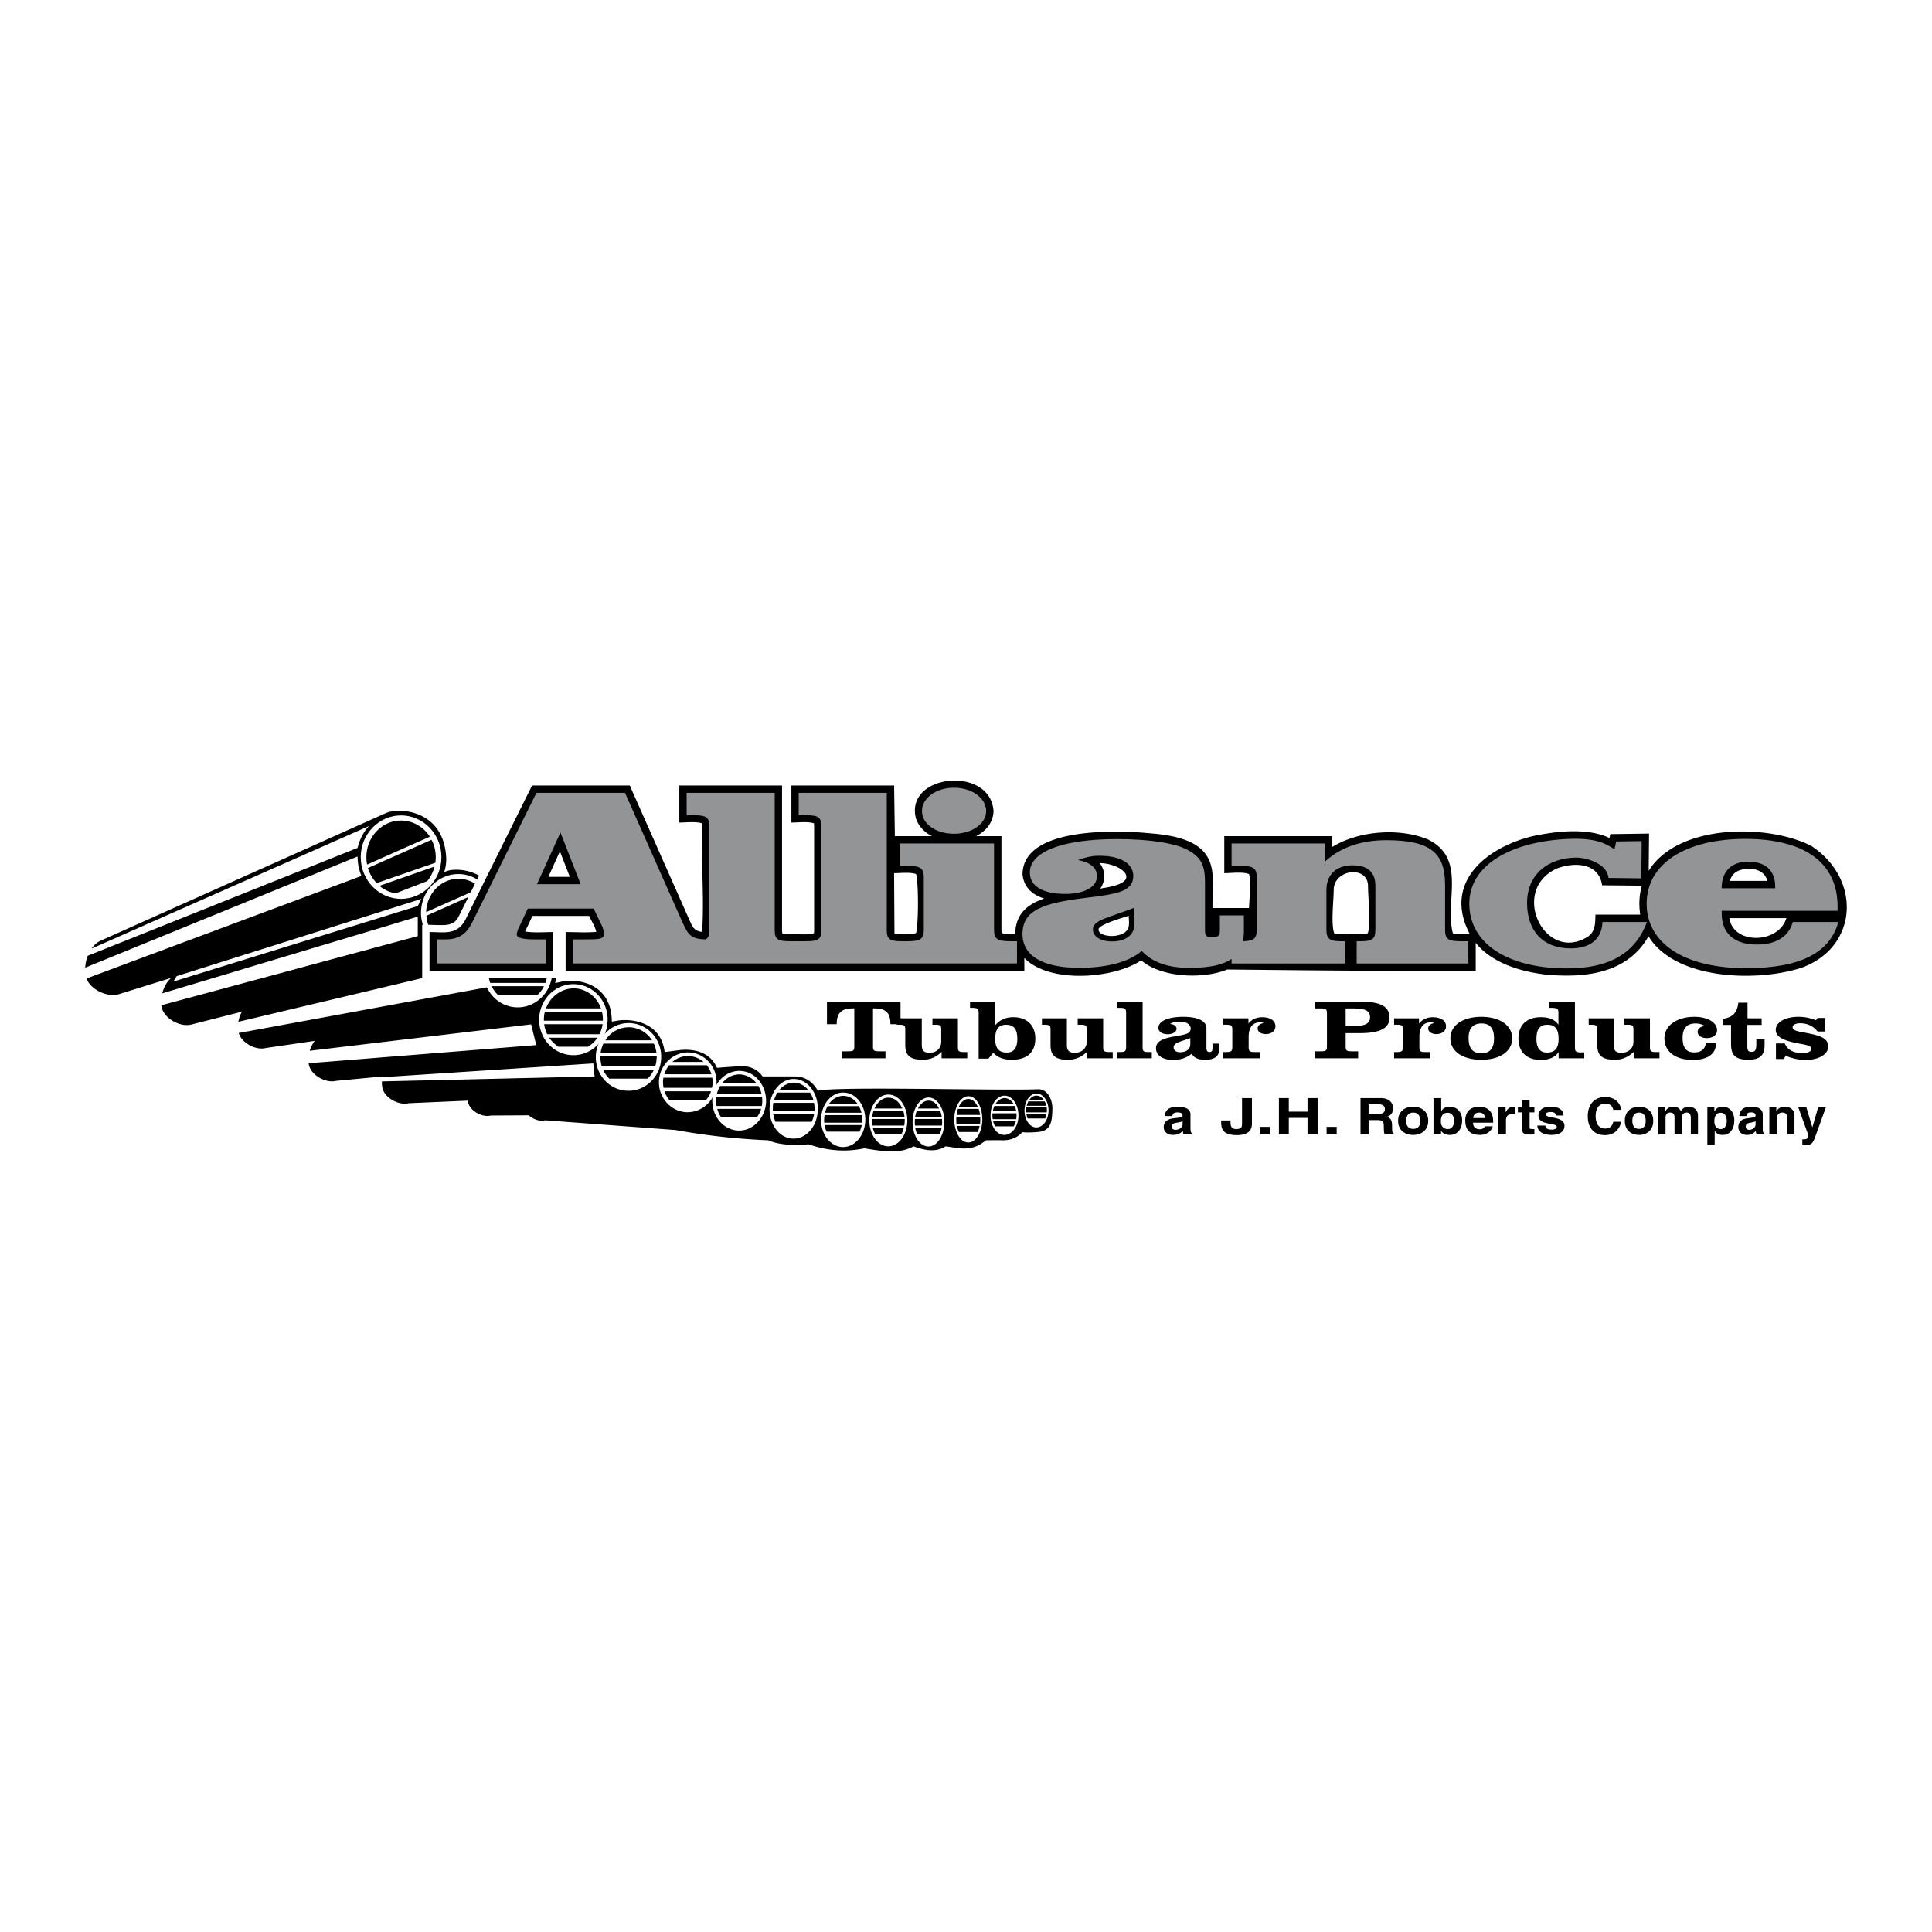
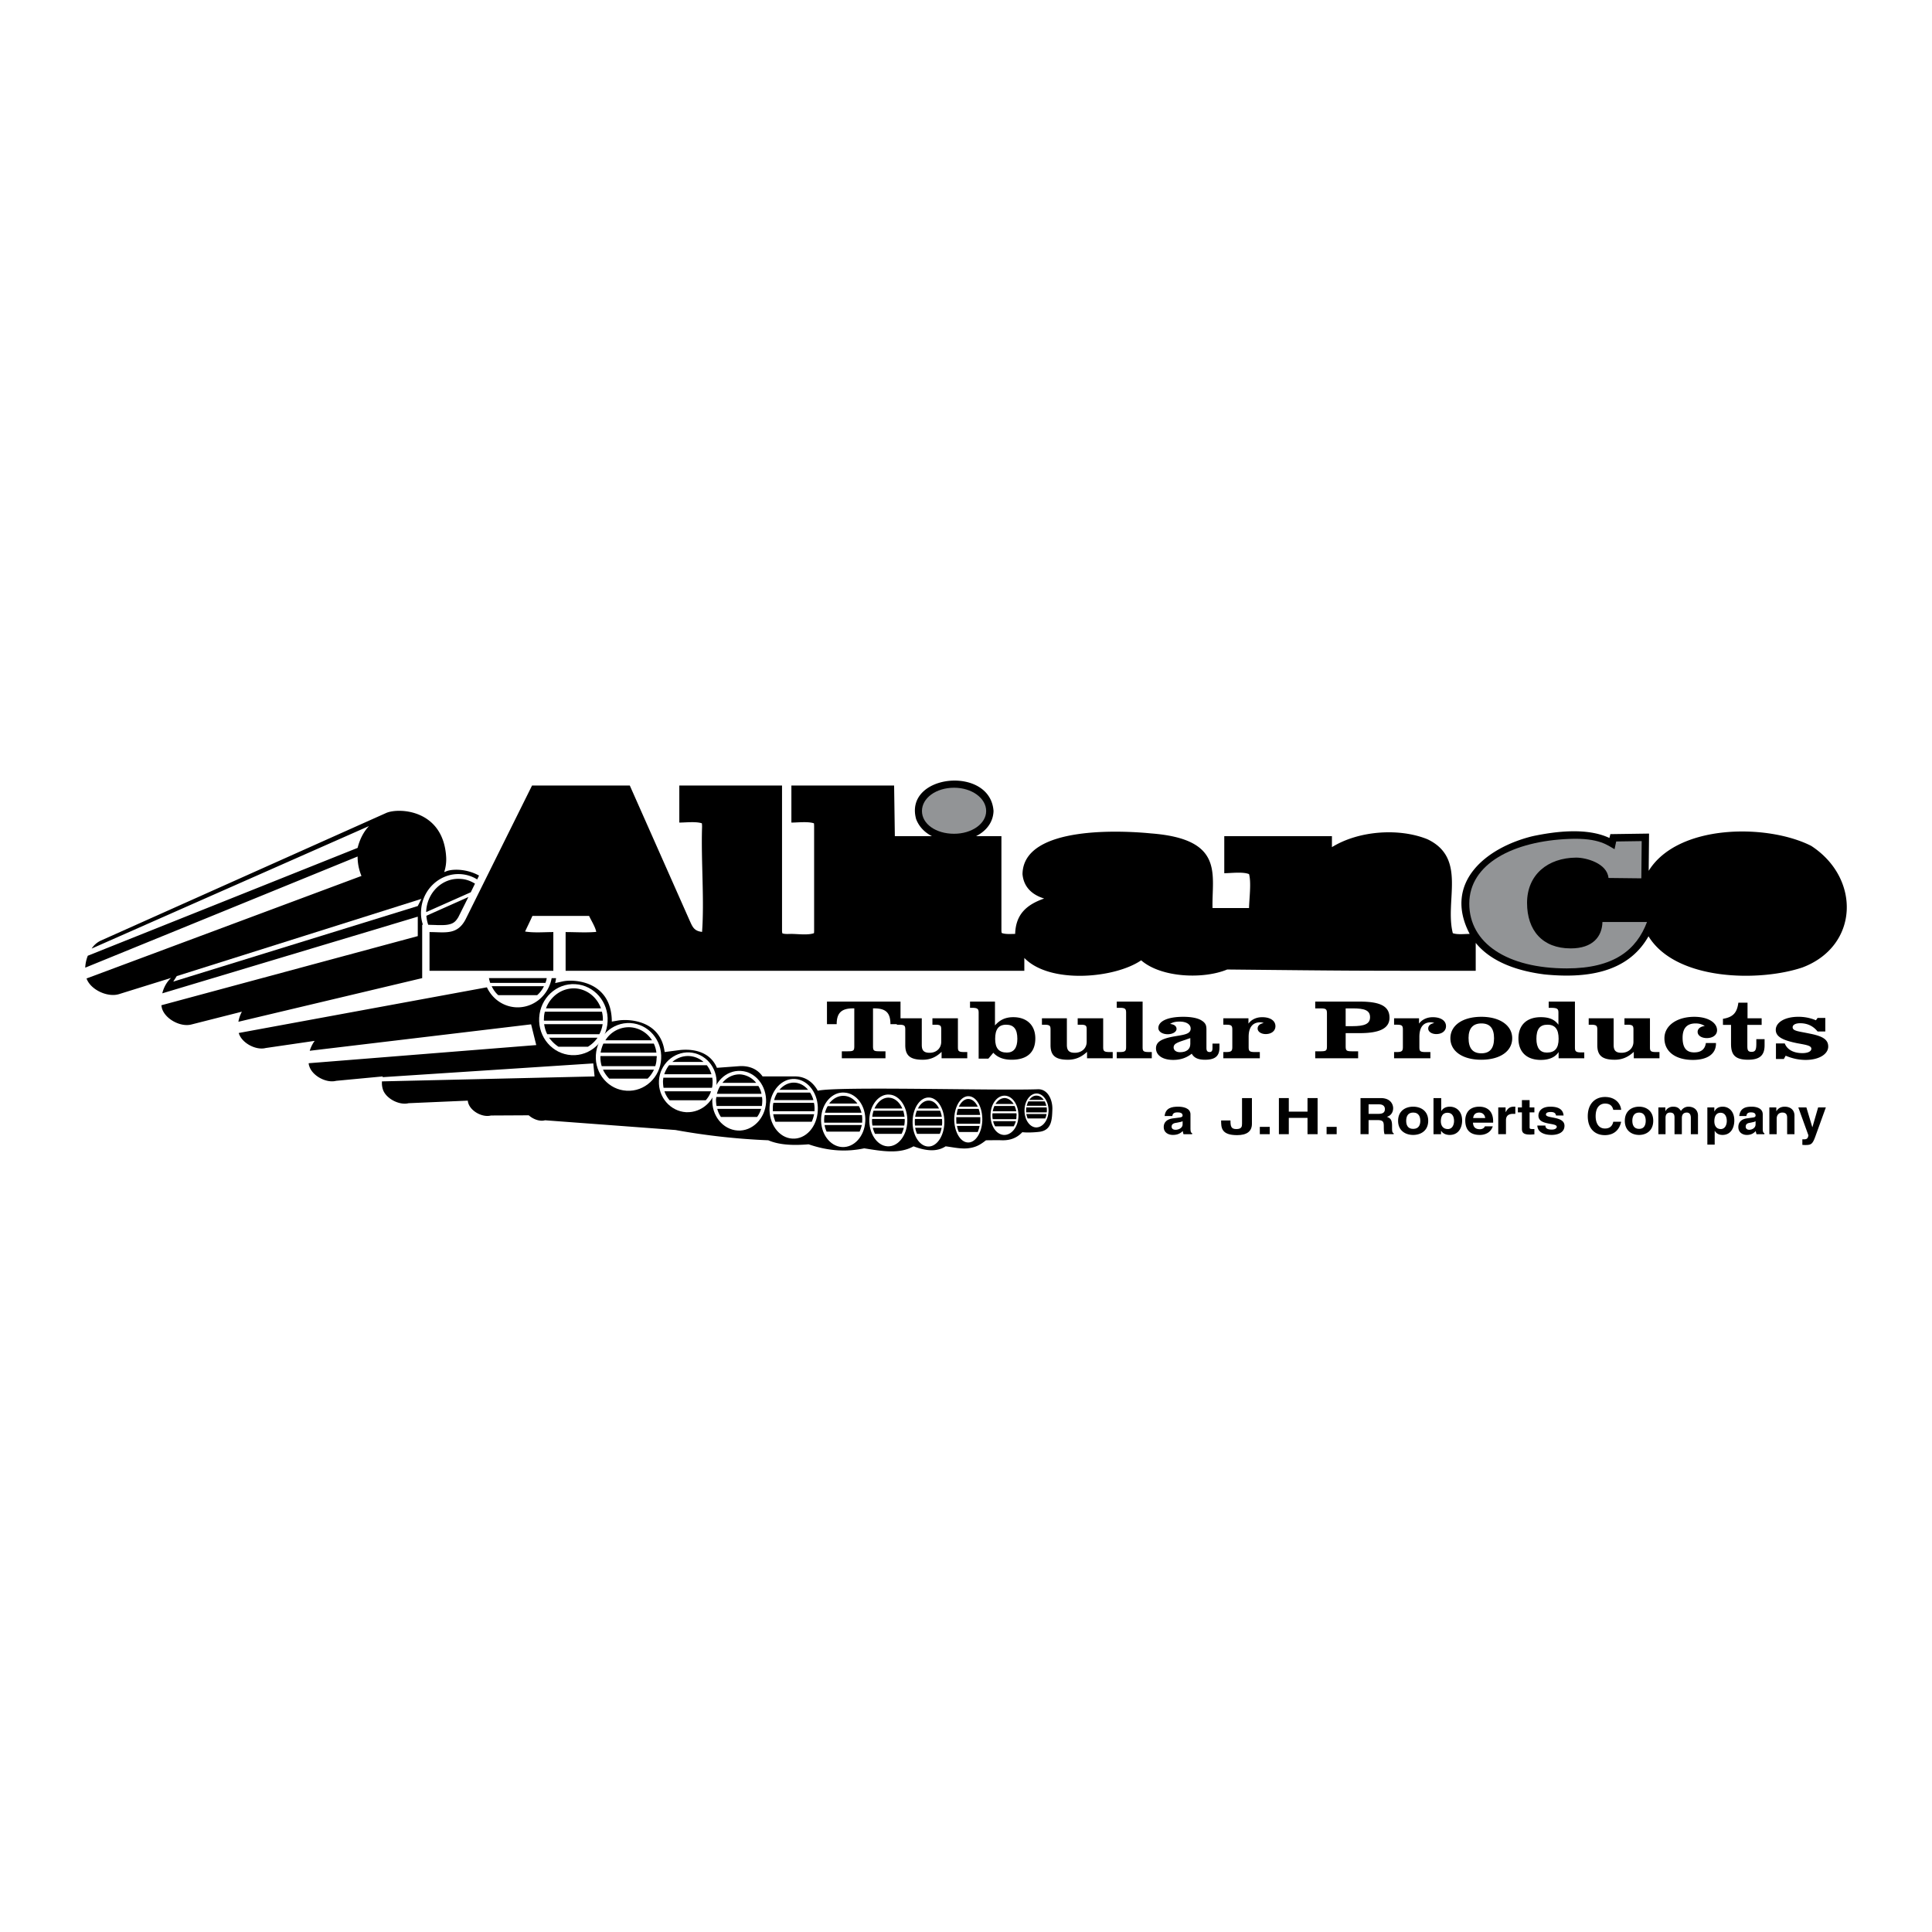
<svg xmlns="http://www.w3.org/2000/svg" width="2500" height="2500" viewBox="0 0 192.756 192.756">
  <path fill="#fff" d="M0 192.756h192.756V0H0v192.756z" />
  <path d="M8.76 95.354l26.918-10.76c.22-.86.586-1.592 1.135-2.177L9.144 94.64c.238-.365.568-.64.935-.805l28.437-12.718c1.262-.566 5.764-.366 6.002 4.465.018.513-.055.989-.201 1.428l.238-.092c.622-.238 2.031-.238 3.239.439l-.184.385a3.518 3.518 0 0 0-1.683-.531c-2.031-.11-3.806 1.519-3.916 3.642-.036.494.036.97.183 1.409h-.073v5.326l-18.336 4.354c.055-.348.183-.695.347-1.006l-5.05 1.281c-1.08.273-2.617-.549-2.928-1.629-.018-.092-.037-.184-.055-.293l25.582-6.899v-1.94l-25.49 7.649c.146-.604.457-1.154.878-1.537l-5.179 1.611c-1.135.365-2.855-.422-3.257-1.557l27.431-10.229a4.946 4.946 0 0 1-.385-1.94L8.504 96.544c.017-.403.109-.824.256-1.19zM76.083 107.395h3.258c.677 0 1.61.275 2.25 1.428 1.922-.457 17.549 0 21.904-.146 1.024-.072 1.519 1.025 1.501 1.977-.036.988-.036 2.123-1.317 2.27-.458.055-1.208.092-1.684.035-.53.568-1.189.824-2.014.807-.53-.02-1.079 0-1.609 0-.604.475-1.025.695-1.702.787-.732.109-1.592-.092-2.324-.184-.896.586-1.995.457-3.202 0-1.428.805-3.184.475-4.923.201-1.72.365-3.532.293-5.545-.402-1.537.129-2.928.072-4.025-.402a67.28 67.28 0 0 1-9.26-1.025l-13.011-.971c-.512.146-1.171-.092-1.628-.496l-3.771.02c-.842.221-2.031-.422-2.269-1.264-.018-.072-.037-.145-.037-.219l-5.911.256c-.951.238-2.323-.494-2.579-1.428a2.042 2.042 0 0 1-.074-.75l21.209-.494-.128-1.299-21.026 1.373c.019-.02.019-.055.019-.074l-4.648.439c-.988.258-2.416-.512-2.69-1.5-.036-.072-.036-.164-.055-.256l22.71-1.812-.512-2.068-22.088 2.637c.11-.35.275-.695.494-.988l-4.886.713c-.988.256-2.415-.512-2.69-1.5l24.759-4.557c.531 1.135 1.611 1.922 2.892 1.994 1.738.092 3.257-1.172 3.568-2.908h.439a3.438 3.438 0 0 1-.091.492l.75-.164c1.153-.258 4.886-.037 4.904 4.008l.641-.109c1.043-.166 4.227-.055 4.63 3.146l1.409-.184c.805-.109 2.982-.182 3.806 1.758l2.251-.166c.585-.036 1.628.056 2.305 1.025z" fill-rule="evenodd" clip-rule="evenodd" />
  <path d="M46.969 89.022l.421-.86c-.439-.273-.933-.457-1.482-.475-1.757-.11-3.276 1.335-3.386 3.202v.11l4.447-1.977zM46.73 89.498l-1.006 2.014c-.183.293-.348.513-.677.641-.421.165-.897.146-1.354.146-.312-.018-.641-.018-.97-.036a3.563 3.563 0 0 1-.184-.897l4.191-1.868zM54.545 97.588h-5.764c.036.164.073.328.128.475h5.508c.055-.147.11-.311.128-.475z" fill-rule="evenodd" clip-rule="evenodd" />
  <path d="M62.89 102.07c1.811.109 3.184 1.701 3.074 3.568-.092 1.848-1.647 3.293-3.44 3.184-1.794-.092-3.185-1.684-3.075-3.551.11-1.865 1.647-3.292 3.441-3.201zM68.782 104.998c1.592.092 2.8 1.5 2.708 3.146-.091 1.629-1.445 2.893-3.037 2.82-1.574-.094-2.8-1.502-2.709-3.148.092-1.628 1.464-2.89 3.038-2.818z" fill-rule="evenodd" clip-rule="evenodd" fill="#fff" />
  <path d="M73.906 106.846c1.464.074 2.598 1.482 2.525 3.129-.091 1.629-1.372 2.91-2.836 2.818-1.482-.092-2.617-1.5-2.526-3.146.092-1.629 1.355-2.891 2.837-2.801zM79.322 107.65c1.336.092 2.361 1.502 2.269 3.148-.073 1.629-1.207 2.891-2.543 2.801-1.336-.074-2.36-1.484-2.269-3.131.073-1.628 1.207-2.907 2.543-2.818zM84.245 109.006c1.226.072 2.159 1.354 2.086 2.854-.073 1.502-1.116 2.654-2.324 2.58-1.226-.072-2.159-1.371-2.086-2.873.073-1.501 1.116-2.653 2.324-2.561zM88.747 109.207c1.042.072 1.829 1.299 1.775 2.709-.055 1.426-.952 2.523-1.995 2.451-1.042-.072-1.848-1.299-1.794-2.727.074-1.427.971-2.525 2.014-2.433zM92.736 109.5c.86.072 1.537 1.227 1.482 2.58-.055 1.334-.805 2.379-1.665 2.305-.878-.072-1.556-1.227-1.501-2.561.037-1.355.805-2.398 1.684-2.324zM96.688 109.371c.77.055 1.355 1.152 1.318 2.434-.056 1.264-.714 2.252-1.483 2.178-.768-.072-1.353-1.17-1.317-2.434.055-1.264.714-2.25 1.482-2.178zM100.293 109.316c.769.055 1.354.988 1.317 2.068-.037 1.08-.714 1.902-1.481 1.848-.769-.055-1.355-.988-1.3-2.068.037-1.078.695-1.902 1.464-1.848zM103.477 109.098c.659.055 1.171.859 1.135 1.773-.036.934-.604 1.648-1.28 1.611-.659-.055-1.153-.861-1.116-1.775.035-.934.602-1.646 1.261-1.609z" fill-rule="evenodd" clip-rule="evenodd" fill="#fff" />
  <path d="M66.806 109.773h3.604a2.46 2.46 0 0 0 .531-.896h-4.648c.11.33.293.641.513.896zM70.191 105.949a2.376 2.376 0 0 0-1.427-.586c-.623-.035-1.208.184-1.684.586h3.111zM70.978 107.176a2.58 2.58 0 0 0-.458-.896h-3.769a3.005 3.005 0 0 0-.477.896h4.704zM71.068 107.523c.02.182.038.383.02.586 0 .146-.02.293-.055.42h-4.831a4.227 4.227 0 0 1-.055-.695c.019-.109.019-.201.036-.311h4.885zM71.929 111.439h3.606c.182-.238.311-.512.402-.805h-4.374a2.5 2.5 0 0 0 .366.805zM75.443 108.035a2.258 2.258 0 0 0-1.556-.842c-.713-.037-1.372.293-1.811.842h3.367zM75.973 109.133a2.246 2.246 0 0 0-.311-.785h-3.806a2.742 2.742 0 0 0-.329.785h4.446zM76.027 109.445c.02.164.037.328.02.512 0 .129-.02.256-.037.385h-4.52a4.076 4.076 0 0 1-.055-.658c.019-.092.019-.166.037-.238h4.555v-.001zM77.364 111.916h3.624c.109-.238.182-.494.237-.752h-4.08c.036.258.128.514.219.752zM80.622 108.73c-.348-.42-.806-.676-1.318-.713-.585-.037-1.135.238-1.537.713h2.855zM81.152 109.756a2.518 2.518 0 0 0-.329-.75h-3.257a2.52 2.52 0 0 0-.33.75h3.916zM81.207 110.029c.055.238.073.494.055.732v.109h-4.154v-.383c0-.146.019-.311.055-.459h4.044v.001zM82.47 112.902h3.294c.091-.201.164-.42.219-.658h-3.714c.036.238.109.457.201.658zM85.544 110.104c-.329-.439-.787-.732-1.299-.768-.604-.037-1.135.256-1.519.768h2.818zM85.947 111.018a2.618 2.618 0 0 0-.256-.658H82.58c-.129.201-.202.42-.275.658h3.642zM86.001 111.256c.018.201.037.385.018.586v.166h-3.788c0-.148-.018-.275 0-.422 0-.109.018-.221.037-.33h3.733zM87.301 113.123h2.653c.092-.184.165-.385.22-.604h-3.093c.055.219.128.42.22.604zM90.027 110.598c-.274-.623-.75-1.043-1.3-1.08-.622-.055-1.171.402-1.482 1.08h2.782zM90.247 111.422a5.2 5.2 0 0 0-.128-.605h-2.965a3.063 3.063 0 0 0-.127.605h3.22zM90.265 111.641v.256c-.018.146-.018.275-.055.402h-3.165a2.46 2.46 0 0 1-.037-.641v-.018h3.257v.001zM91.491 113.123h2.27c.091-.184.146-.385.182-.604h-2.635c.037.219.11.42.183.604zM93.687 110.598c-.219-.457-.567-.768-.97-.787-.457-.037-.878.275-1.134.787h2.104zM93.962 111.422a2.936 2.936 0 0 0-.165-.605h-2.324a2.971 2.971 0 0 0-.165.605h2.654zM93.979 111.641c.019.129.019.275.019.42 0 .074-.019.166-.019.238h-2.69c-.018-.146-.018-.311-.018-.457 0-.072 0-.146.018-.201h2.69zM95.664 112.939h1.885c.073-.182.146-.385.182-.604h-2.25c.036.22.091.423.183.604zM97.549 110.414c-.202-.439-.513-.73-.879-.768-.402-.037-.769.273-1.006.768h1.885zM97.786 111.238a2.857 2.857 0 0 0-.146-.604h-2.068a2.938 2.938 0 0 0-.128.604h2.342zM97.804 111.457v.33c0 .109-.018.221-.018.328h-2.36c-.018-.182-.018-.365-.018-.549v-.109h2.396zM99.287 112.373h1.848c.091-.146.165-.33.22-.514h-2.27c.037.184.109.368.202.514zM101.135 110.141c-.219-.33-.512-.549-.842-.586-.384-.02-.732.201-.97.586h1.812zM101.391 110.871a2.199 2.199 0 0 0-.165-.529h-2.012c-.074.164-.129.33-.165.529h2.342zM101.409 111.072a.759.759 0 0 1 0 .293c0 .092 0 .201-.019.293h-2.342c-.037-.145-.037-.311-.037-.475 0-.037.019-.074.019-.111h2.379zM102.526 111.586h1.755c.056-.129.11-.275.13-.439h-2.014c.037.146.074.31.129.439zM104.136 109.738c-.183-.258-.402-.402-.659-.422-.311-.037-.585.129-.786.422h1.445zM104.392 110.322a2.11 2.11 0 0 0-.164-.438h-1.629a2.235 2.235 0 0 0-.165.438h1.958zM104.429 110.488c.018.127.018.256.018.383 0 .037-.018.074-.018.111h-2.05v-.275c0-.072 0-.146.019-.219h2.031z" fill-rule="evenodd" clip-rule="evenodd" />
  <path d="M57.4 98.191c1.884.109 3.33 1.775 3.22 3.732-.091 1.959-1.72 3.459-3.605 3.348-1.884-.109-3.33-1.773-3.22-3.732.11-1.959 1.72-3.459 3.605-3.348z" fill-rule="evenodd" clip-rule="evenodd" fill="#fff" />
  <path d="M49.714 99.287h3.879c.275-.236.513-.549.678-.895h-5.216c.165.346.383.659.659.895zM55.716 104.43h2.946c.385-.238.696-.529.952-.896h-4.831c.256.349.567.657.933.896zM59.962 100.605c-.403-1.115-1.391-1.92-2.581-1.994-1.299-.055-2.452.77-2.909 1.994h5.49zM60.145 101.832a2.942 2.942 0 0 0-.092-.896h-5.691a2.45 2.45 0 0 0-.091.641c0 .072-.019.164 0 .256h5.874v-.001zM59.797 103.186a3.24 3.24 0 0 0 .329-1.006h-5.837c.055.348.146.695.311 1.006h5.197z" fill-rule="evenodd" clip-rule="evenodd" />
-   <path d="M40.015 81.355c2.215 0 4.026 1.867 4.026 4.154 0 2.306-1.811 4.172-4.026 4.172-2.214 0-4.026-1.866-4.026-4.172 0-2.287 1.812-4.154 4.026-4.154z" fill-rule="evenodd" clip-rule="evenodd" fill="#fff" />
  <path d="M78.957 93.177c-.275 0-.641.036-.897-.055-.037-.11-.037-.22-.037-.33v-14.42H67.775v3.697c.623 0 1.647-.128 2.251.073a2.6 2.6 0 0 1 .019.384c-.11 3.258.237 7.265 0 10.449-.842-.091-.97-.549-1.281-1.226l-5.929-13.377h-9.753l-6.643 13.377c-.841 1.574-2.049 1.244-3.586 1.244v3.863h12.352v-3.863c-.897 0-1.922.092-2.818-.054.238-.513.494-1.025.732-1.556h5.654c.22.476.622 1.098.714 1.592-1.007.092-2.05.018-3.056.018v3.863h45.766v-1.282c2.544 2.635 9.04 2.032 11.657.238 1.995 1.739 6.204 1.903 8.583.915 12.717.129 11.986.129 24.795.129v-2.783c1.63 2.013 4.41 2.837 6.881 3.148 3.916.385 8.235-.037 10.357-3.807 2.728 4.447 11.053 4.557 15.354 3.111 5.637-2.123 5.855-8.893.879-12.132-4.356-2.214-13.305-2.214-16.214 2.489l.036-3.715-3.86.055-.093.384c-2.214-1.043-5.306-.677-7.648-.183-4.685 1.135-8.966 4.648-6.295 9.754-.494 0-1.227.091-1.683-.073-.824-3.24 1.427-7.485-2.526-9.37-2.836-1.153-6.88-.86-9.534.787v-1.098h-10.741v3.697c.659 0 1.848-.165 2.471.091.237.842.019 2.452 0 3.385h-3.643c-.091-3.312 1.263-6.88-6.147-7.447-2.58-.257-12.737-.879-12.811 4.062.11 1.281.952 2.068 2.16 2.434-1.775.622-2.837 1.592-2.893 3.532-.401 0-.969.054-1.336-.092-.035-.092-.035-.201-.035-.293v-9.369h-2.525c1.006-.512 1.701-1.372 1.738-2.507-.312-4.575-8.967-3.715-7.723.805.293.769.86 1.336 1.574 1.702h-3.697l-.073-5.051H78.957v3.697c.623 0 1.646-.128 2.25.073.018.128.018.256.018.384v10.266c0 .11 0 .22-.018.312-.604.219-1.628.073-2.25.073zM85.233 100.605v3.771c0 .475-.091.512-.732.512h-.512v.695h4.355v-.695h-.512c-.641 0-.732-.037-.732-.512v-3.771h.128c1.189 0 1.61.477 1.61 1.574h1.006v-2.25h-7.338v2.25h.97c0-1.098.458-1.574 1.629-1.574h.128z" fill-rule="evenodd" clip-rule="evenodd" />
  <path d="M90.319 102.729v1.537c0 .988.421 1.465 1.739 1.465.75 0 1.336-.256 1.884-.787v.641h2.562v-.623h-.347c-.549 0-.586-.127-.586-.512v-2.855h-2.543v.641h.311c.53 0 .567.129.567.494v1.207c0 .66-.494 1.1-1.153 1.1-.622 0-.787-.275-.787-.787v-2.654h-2.488v.641h.201c.586-.003.64.107.64.492zM97.64 101.045v4.574h.971l.493-.584c.421.457 1.006.695 1.83.695 1.537 0 2.36-.732 2.36-2.123 0-1.354-.879-2.123-2.196-2.123-.769 0-1.335.256-1.829.824V99.93H96.78v.621h.238c.548 0 .622.146.622.494zM104.812 102.729v1.537c0 .988.421 1.465 1.739 1.465.73 0 1.336-.256 1.903-.787v.641h2.562v-.623h-.348c-.549 0-.604-.127-.604-.512v-2.855h-2.543v.641h.312c.549 0 .585.129.585.494v1.207c0 .66-.494 1.1-1.189 1.1-.604 0-.787-.275-.787-.787v-2.654h-2.488v.641h.2c.604-.003.658.107.658.492zM112.352 101.045v3.404c0 .385-.073.512-.603.512h-.33v.623h3.495v-.623h-.329c-.549 0-.586-.127-.586-.512v-4.52h-2.58v.621h.33c.529.001.603.13.603.495zM118.903 105.127c.22.42.659.604 1.317.604 1.043 0 1.446-.385 1.446-1.227v-.383h-.696v.438c0 .275-.073.402-.292.402-.22 0-.311-.127-.311-.402v-1.793c0-.367-.02-.658-.459-.934-.347-.238-.987-.385-1.848-.385-1.609 0-2.489.457-2.489 1.117 0 .365.403.621.935.621.494 0 .878-.238.878-.531 0-.273-.238-.457-.642-.494.238-.164.531-.236.953-.236.658 0 1.098.273 1.098.695 0 .604-.77.621-1.848.822-1.099.221-1.611.531-1.611 1.154 0 .676.641 1.152 1.72 1.152.715.001 1.319-.2 1.849-.62zM124.558 102.125v-.531h-2.507v.641h.293c.531 0 .604.109.604.494v1.721c0 .385-.073.512-.604.512h-.293v.623h3.642v-.623h-.531c-.529 0-.584-.127-.584-.512v-1.008c0-.988.438-1.445 1.151-1.445.13 0 .238.02.349.074-.403.072-.604.273-.604.549 0 .311.348.549.805.549.568 0 .971-.311.971-.787 0-.531-.494-.896-1.317-.896-.571-.002-1.064.219-1.375.639zM132.39 101.137v3.24c0 .475-.091.512-.731.512h-.439v.695h4.282v-.695h-.512c-.642 0-.732-.037-.732-.512v-1.301h1.409c1.976 0 2.964-.475 2.964-1.537 0-1.172-.969-1.609-2.964-1.609h-4.447v.676h.439c.64-.001.731.054.731.531zM141.577 102.125v-.531h-2.489v.641h.274c.53 0 .604.109.604.494v1.721c0 .385-.073.512-.604.512h-.274v.623h3.623v-.623h-.53c-.531 0-.568-.127-.568-.512v-1.008c0-.988.422-1.445 1.136-1.445a.76.76 0 0 1 .348.074c-.403.072-.604.273-.604.549 0 .311.347.549.805.549.567 0 .97-.311.97-.787 0-.531-.494-.896-1.318-.896-.551-.002-1.062.219-1.373.639zM147.799 101.447c-1.885 0-3.093.861-3.093 2.143 0 1.299 1.226 2.141 3.074 2.141 1.902 0 3.093-.861 3.093-2.141 0-1.281-1.227-2.143-3.074-2.143zM155.483 102.234c-.384-.529-.933-.75-1.757-.75-1.39 0-2.231.77-2.231 2.123 0 1.373.842 2.141 2.231 2.141.843 0 1.446-.273 1.776-.787v.623h2.561v-.586h-.328c-.55 0-.604-.146-.604-.514V99.93h-2.617v.621h.202c.677 0 .768.109.768.494v1.189h-.001zM159.363 102.729v1.537c0 .988.422 1.465 1.738 1.465.732 0 1.336-.256 1.903-.787v.641h2.562v-.623h-.366c-.549 0-.584-.127-.584-.512v-2.855h-2.544v.641h.311c.531 0 .586.129.586.494v1.207c0 .66-.513 1.1-1.19 1.1-.621 0-.786-.275-.786-.787v-2.654h-2.488v.641h.201c.584-.003.657.107.657.492zM171.203 104.064h-1.007c-.092.623-.476.934-1.171.934-.787 0-1.152-.477-1.152-1.465 0-.951.438-1.426 1.299-1.426.329 0 .622.072.915.256-.439.055-.714.273-.714.584 0 .367.385.623.915.623.604 0 1.024-.311 1.024-.785 0-.752-.896-1.338-2.269-1.338-1.721 0-2.983.861-2.983 2.143 0 1.354 1.136 2.158 2.837 2.158 1.463 0 2.306-.604 2.306-1.627v-.057zM174.333 104.357v-2.104h1.427v-.66h-1.409v-1.555h-.915c-.128.988-.513 1.445-1.537 1.609v.605h.806v1.885c0 1.061.365 1.592 1.701 1.592 1.189 0 1.647-.459 1.647-1.447v-.604h-.824v.385c0 .623-.055.879-.476.879-.365.001-.42-.182-.42-.585zM178.157 105.328c.641.273 1.299.42 1.994.42 1.354 0 2.25-.586 2.25-1.336s-.657-1.061-1.902-1.299c-1.024-.219-1.647-.238-1.647-.623 0-.236.275-.402.751-.402.713 0 1.299.275 1.738.824h.769v-1.354h-.769l-.165.236a4.427 4.427 0 0 0-1.756-.348c-1.392 0-2.251.586-2.251 1.299 0 .695.694 1.043 2.141 1.338.897.164 1.409.236 1.409.549 0 .256-.329.438-.896.438-.879 0-1.519-.348-1.758-.969h-.878v1.555h.787l.183-.328zM182.165 110.488h-.77l-.566 1.957h-.019l-.586-1.957h-.805l1.006 2.781c-.056.365-.201.402-.475.402h-.129v.549c.092.018.22.018.311.018.641 0 .733-.127 1.08-1.115l.953-2.635zM179.036 111.311c0-.584-.421-.896-.972-.896-.529 0-.73.293-.841.457v-.383h-.695v2.67h.731v-1.537c0-.4.238-.621.567-.621.457 0 .477.328.477.531v1.627h.732v-1.848h.001zM175.87 111.184c0-.66-.715-.77-1.099-.77-.567 0-1.152.109-1.245.934h.715c.018-.164.072-.365.438-.365.183 0 .476.018.476.311 0 .146-.128.184-.256.201l-.658.092c-.459.072-.806.348-.806.859 0 .551.439.787.843.787.493 0 .731-.219.896-.385.019.148.037.184.074.311h.785v-.107c-.091-.02-.163-.094-.163-.422v-1.446zM171.039 110.488h-.696v3.713h.732v-1.389c.092.145.274.42.787.42.823 0 1.171-.713 1.171-1.445 0-.916-.55-1.373-1.153-1.373-.494 0-.695.238-.823.457h-.018v-.383zM169.409 111.311c0-.584-.421-.896-.951-.896-.439 0-.658.293-.75.422-.184-.275-.366-.422-.77-.422a.856.856 0 0 0-.786.457v-.383h-.695v2.67h.714v-1.627c0-.293.109-.531.458-.531.438 0 .438.328.438.549v1.609h.732v-1.609c0-.311.128-.549.494-.549.219 0 .402.129.402.531v1.627h.713v-1.848h.001zM164.944 111.824c0-.971-.677-1.41-1.408-1.41-.75 0-1.428.439-1.428 1.41 0 .969.678 1.408 1.428 1.408.732 0 1.408-.439 1.408-1.408zM161.743 110.727c-.037-.531-.495-1.281-1.611-1.281-.97 0-1.72.658-1.72 1.92 0 1.244.714 1.887 1.701 1.887.934 0 1.465-.551 1.63-1.336h-.787c-.092.457-.386.676-.824.676-.659 0-.934-.566-.934-1.227 0-1.023.55-1.262.934-1.262.641 0 .77.402.824.623h.787zM155.997 111.293c-.056-.75-.751-.879-1.318-.879-.915 0-1.189.494-1.189.896 0 1.008 1.829.66 1.829 1.117 0 .092-.108.273-.493.273-.494 0-.641-.164-.641-.402h-.805c.036.715.75.934 1.427.934.458 0 1.281-.146 1.281-.914 0-.99-1.849-.697-1.849-1.117 0-.109.056-.256.477-.256s.494.184.53.348h.751zM152.61 109.756h-.768v.732h-.403v.494h.403v1.627c0 .348.109.586.786.586h.092c.128 0 .238-.018.366-.018v-.531h-.165c-.312 0-.312-.055-.312-.201v-1.463h.477v-.494h-.477v-.732h.001zM149.481 113.158h.77v-1.389c0-.293.108-.641.713-.641h.22v-.715h-.146c-.477 0-.642.258-.807.531h-.018v-.457h-.732v2.671zM148.146 112.373c-.073.201-.293.291-.494.291-.64 0-.677-.457-.694-.656h2.013v-.129c0-1.207-.806-1.465-1.373-1.465-1.299 0-1.409 1.025-1.409 1.355 0 1.098.622 1.463 1.464 1.463.494 0 1.08-.219 1.281-.859h-.788zM143.791 109.555h-.77v3.604h.751v-.328h.019c.183.293.53.402.842.402.878 0 1.244-.713 1.244-1.445 0-.916-.586-1.373-1.227-1.373-.494 0-.731.238-.842.422h-.018v-1.282h.001zM142.492 111.824c0-.971-.714-1.41-1.502-1.41-.786 0-1.501.439-1.501 1.41 0 .969.715 1.408 1.501 1.408.788 0 1.502-.439 1.502-1.408zM135.739 113.158h.805v-1.408h.859c.623 0 .659.184.659.678 0 .365.02.568.074.73h.914v-.09c-.164-.072-.164-.201-.164-.732 0-.658-.183-.77-.513-.914.402-.111.622-.457.622-.861 0-.311-.201-1.006-1.244-1.006h-2.013v3.603h.001z" fill-rule="evenodd" clip-rule="evenodd" />
  <path d="M132.354 113.158h1.006v-.73h-1.006v.73z" />
  <path fill-rule="evenodd" clip-rule="evenodd" d="M130.451 111.531v1.627h1.006v-3.603h-1.006v1.353h-1.867v-1.353h-.988v3.603h.988v-1.627h1.867z" />
  <path d="M125.692 113.158h.989v-.73h-.989v.73z" />
  <path d="M124.905 109.555h-.987v2.561c0 .275-.037.531-.567.531-.531 0-.586-.273-.586-.859h-.933c0 .695 0 1.465 1.592 1.465.969 0 1.481-.367 1.481-1.137v-2.561zM118.775 111.184c0-.66-.786-.77-1.227-.77-.622 0-1.263.109-1.354.934h.77c.018-.164.091-.365.494-.365.201 0 .531.018.531.311 0 .146-.166.184-.293.201l-.715.092c-.512.072-.878.348-.878.859 0 .551.457.787.915.787.549 0 .805-.219.988-.385.018.148.037.184.073.311h.859v-.107c-.091-.02-.164-.094-.164-.422v-1.446h.001z" fill-rule="evenodd" clip-rule="evenodd" />
-   <path d="M183.409 91.987h-4.538c-.403 1.464-1.685 2.251-3.569 2.251-2.25 0-3.531-1.08-3.531-3.129v-.238h11.565v-.439c0-4.337-3.276-6.734-9.205-6.734-6.021 0-9.845 2.507-9.845 6.459 0 3.953 3.752 6.441 9.918 6.441 5.344 0 8.362-1.5 9.205-4.611z" fill-rule="evenodd" clip-rule="evenodd" fill="#929496" />
  <path d="M164.323 91.987h-4.447c-.036 1.446-.951 2.635-3.166 2.635-2.818 0-4.355-1.793-4.355-4.538 0-2.818 2.068-4.502 4.904-4.52.97 0 3.075.549 3.221 2.031l3.276.037.036-3.715-2.544.037-.164.769c-.659-.347-1.483-1.153-4.539-1.024-5.581.219-9.954 2.488-9.954 6.459 0 3.935 3.769 6.46 9.735 6.46 4.721-.001 6.954-1.868 7.997-4.631zM91.984 80.916c0 1.281 1.374 2.269 3.204 2.269 1.775 0 3.202-1.006 3.202-2.269 0-1.281-1.427-2.324-3.202-2.324-1.793 0-3.204 1.025-3.204 2.324z" fill-rule="evenodd" clip-rule="evenodd" fill="#929496" />
-   <path d="M81.957 82.526v10.193c0 .97-.256 1.19-1.537 1.19h-1.61c-1.281 0-1.519-.22-1.519-1.19V79.104h-8.784v2.233h.732c1.281 0 1.537.238 1.537 1.189v10.193c0 .531-.073.842-.366 1.006-1.555-.036-1.775-.512-2.36-1.793l-5.691-12.828H53.52l-6.386 12.883c-.567 1.171-1.336 1.738-2.654 1.738h-.896v2.398h10.888v-2.398h-1.208c-1.116 0-1.702-.164-1.702-.475s.147-.604.33-.97l.768-1.629h6.57l.878 1.83c.11.256.128.512.128.75 0 .494-.567.494-1.994.494h-1.08v2.398h44.303v-2.214h-.623c-1.372 0-1.665-.22-1.665-1.19v-8.564h-9.406v2.232h.714c1.391 0 1.684.239 1.684 1.19v5.142c0 .952-.275 1.19-1.647 1.19h-.531c-1.281 0-1.519-.22-1.519-1.19V79.104h-8.784v2.233h.732c1.281 0 1.537.238 1.537 1.189zM113.908 94.878c1.098 1.153 2.616 1.685 4.758 1.685 1.976 0 3.329-.275 4.209-.897v.458h11.327V93.91h-.366c-1.227 0-1.5-.257-1.5-1.19v-3.934c0-1.537 1.006-2.452 2.598-2.452 1.555 0 2.287.695 2.287 2.068v4.318c0 .933-.237 1.19-1.463 1.19h-.403v2.214H146.5V93.91h-.695c-1.373 0-1.629-.22-1.629-1.19v-4.447c0-3.129-1.409-4.446-5.856-4.446-2.543 0-4.647.732-6.167 2.177v-1.848h-9.276v2.232h.842c1.372 0 1.665.239 1.665 1.19v5.142c0 .897-.238 1.153-1.373 1.19.055-.311.092-.641.092-1.007v-1.574h-2.396v1.446c0 .476-.074.75-.77.75-.64 0-.714-.219-.714-.75v-4.63c0-1.647-.219-2.635-1.994-3.477-1.135-.53-3.477-.951-6.753-.951-5.691 0-8.729 1.336-8.729 3.33 0 1.355 1.263 2.141 3.55 2.141 1.922 0 3.147-.713 3.147-1.756 0-.842-.621-1.373-1.885-1.629.732-.275 1.409-.421 2.141-.421 2.142 0 3.367.805 3.367 1.995 0 1.555-1.519 1.811-4.703 2.196-4.354.53-6.35 1.244-6.35 3.623 0 2.159 2.032 3.368 5.655 3.368 2.799-.002 5.013-.606 6.239-1.686z" fill-rule="evenodd" clip-rule="evenodd" fill="#929496" />
  <path fill-rule="evenodd" clip-rule="evenodd" d="M57.93 88.217h-4.355l2.342-5.16 2.013 5.16zM171.771 88.62c0-1.737 1.024-2.652 2.653-2.652 1.684 0 2.689.86 2.689 2.488v.165h-5.342v-.001zM113.139 90.578l.037 1.557v.073c0 1.098-.897 1.72-2.232 1.72-1.135 0-1.903-.494-1.903-1.19-.001-.952 1.5-1.154 4.098-2.16z" />
-   <path d="M109.771 88.657a2.112 2.112 0 0 0-.055-2.544c1.995.018 4.081 1.592 1.354 2.288-.419.109-.859.182-1.299.256zM112.591 92.536c-.385 1.189-3.13 1.025-2.983.147.128-.476 2.525-1.153 3.001-1.318.018.366.073.805-.018 1.171zM134.769 93.177c-.402 0-1.299.091-1.665-.073-.329-1.007-.037-3.295-.037-4.429.129-1.976 3.404-2.324 3.422-.274 0 1.207.294 3.641-.018 4.703-.476.182-1.19.073-1.702.073zM173.747 86.772c1.024-.238 2.286-.037 2.58 1.116h-3.733c.165-.604.549-.951 1.153-1.116zM178.229 91.603c-.768 2.562-5.287 2.69-5.69 0h5.69zM54.71 87.486l1.152-2.544.989 2.544H54.71zM163.646 91.255h-4.465c-.037.879.018 1.665-.787 2.213-4.301 2.672-7.832-4.684-3.038-6.825 1.775-.659 4.172-.549 4.484 1.683l3.97.037c-.274.952-.311 1.904-.164 2.892zM89.204 87.12c.604 0 1.629-.129 2.196.091.256.897.238 5.014 0 5.874-.402.165-1.757.183-2.159.037l-.037-6.002z" fill-rule="evenodd" clip-rule="evenodd" fill="#fff" />
  <path d="M60.785 107.615h3.824c.274-.258.477-.568.641-.896h-5.087c.146.328.365.638.622.896zM65.049 103.789a2.773 2.773 0 0 0-2.178-1.299 2.747 2.747 0 0 0-2.47 1.299h4.648zM65.488 105.016a2.947 2.947 0 0 0-.256-.895H60.2c-.129.273-.22.584-.275.895h5.563zM65.524 105.363c0 .074 0 .164-.019.238 0 .273-.054.531-.128.768h-5.343a3.007 3.007 0 0 1-.128-1.006h5.618zM39.466 89.132l3.166-1.226c.329-.402.586-.896.714-1.445l-5.49 1.921c.456.385 1.007.64 1.61.75zM42.888 83.478c-.622-.97-1.683-1.61-2.873-1.61-1.903 0-3.458 1.628-3.458 3.641 0 .256.018.512.073.75l6.258-2.781zM43.053 83.789c.274.513.421 1.099.421 1.72 0 .202-.018.384-.037.567l-5.855 2.032a3.875 3.875 0 0 1-.879-1.501l6.35-2.818z" fill-rule="evenodd" clip-rule="evenodd" />
  <path fill-rule="evenodd" clip-rule="evenodd" fill="#fff" d="M17.287 97.934l24.393-7.539.366-.714-24.411 7.704-.348.549zM99.287 103.645c0-.936.329-1.41 1.098-1.41.768 0 1.116.457 1.116 1.41 0 .914-.366 1.371-1.043 1.371-.806 0-1.171-.44-1.171-1.371zM118.757 103.57v.586c0 .531-.384.824-1.024.824-.402 0-.641-.203-.641-.477 0-.476.622-.548 1.665-.933zM134.257 102.381v-1.775h.695c1.172 0 1.738.184 1.738.879 0 .676-.549.896-1.793.896h-.64zM147.799 102.107c.859 0 1.262.494 1.262 1.482 0 .986-.402 1.5-1.262 1.5-.879 0-1.281-.514-1.281-1.537 0-.95.439-1.445 1.281-1.445zM155.503 103.645c0 .932-.366 1.371-1.172 1.371-.678 0-1.043-.457-1.043-1.371 0-.953.33-1.41 1.098-1.41.787-.001 1.117.474 1.117 1.41zM175.155 112.189c0 .33-.328.531-.64.531-.146 0-.348-.074-.348-.312 0-.293.22-.365.493-.4.312-.057.422-.092.494-.148v.329h.001zM171.039 111.879c0-.422.128-.861.622-.861.457 0 .622.404.622.824 0 .311-.129.805-.604.805-.457-.001-.64-.366-.64-.768zM164.194 111.824c0 .348-.109.805-.658.805-.567 0-.678-.457-.678-.805s.11-.824.678-.824c.549 0 .658.477.658.824zM146.975 111.549c.037-.348.238-.549.604-.549.256 0 .549.129.604.549h-1.208zM145.071 111.842c0 .311-.127.805-.621.805s-.696-.365-.696-.768c0-.422.128-.861.659-.861.494 0 .658.404.658.824zM141.704 111.824c0 .348-.109.805-.714.805-.586 0-.694-.457-.694-.805s.108-.824.694-.824c.605 0 .714.477.714.824zM136.544 111.129v-.951h1.043c.476 0 .586.273.586.475 0 .348-.221.477-.641.477h-.988v-.001zM117.989 112.189c0 .33-.366.531-.715.531-.164 0-.384-.074-.384-.312 0-.293.256-.365.549-.4.329-.057.457-.092.55-.148v.329z" />
</svg>